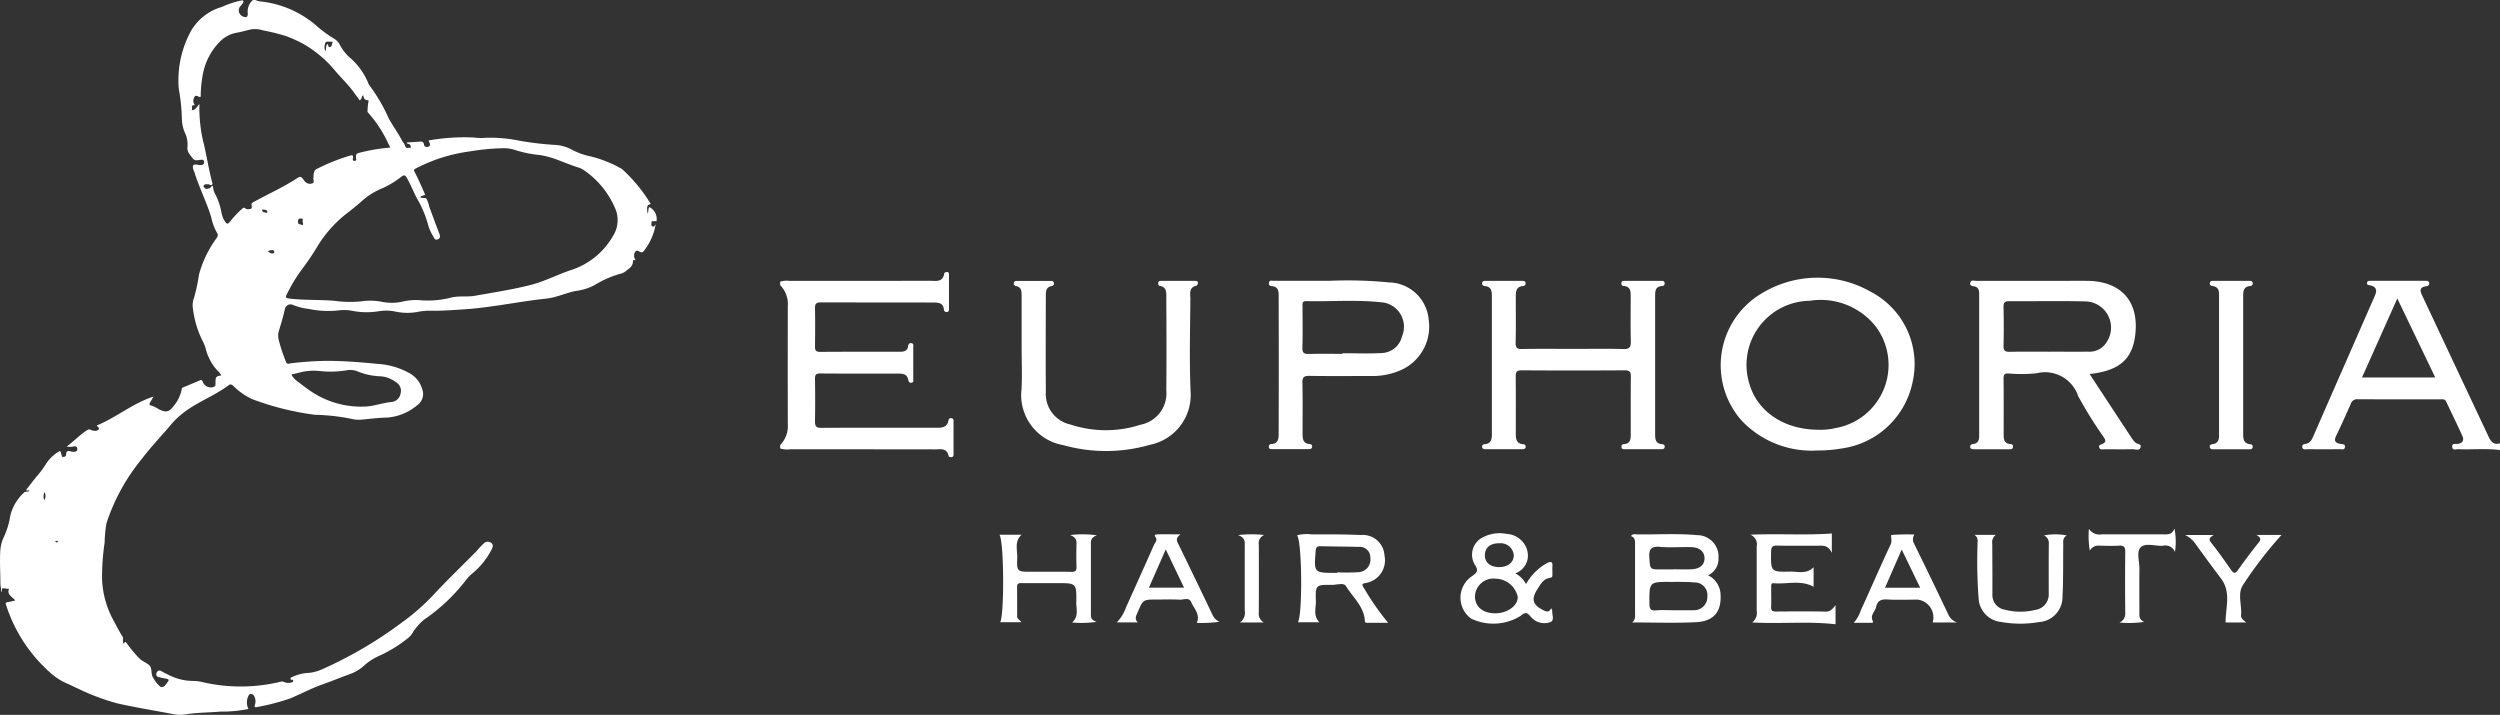
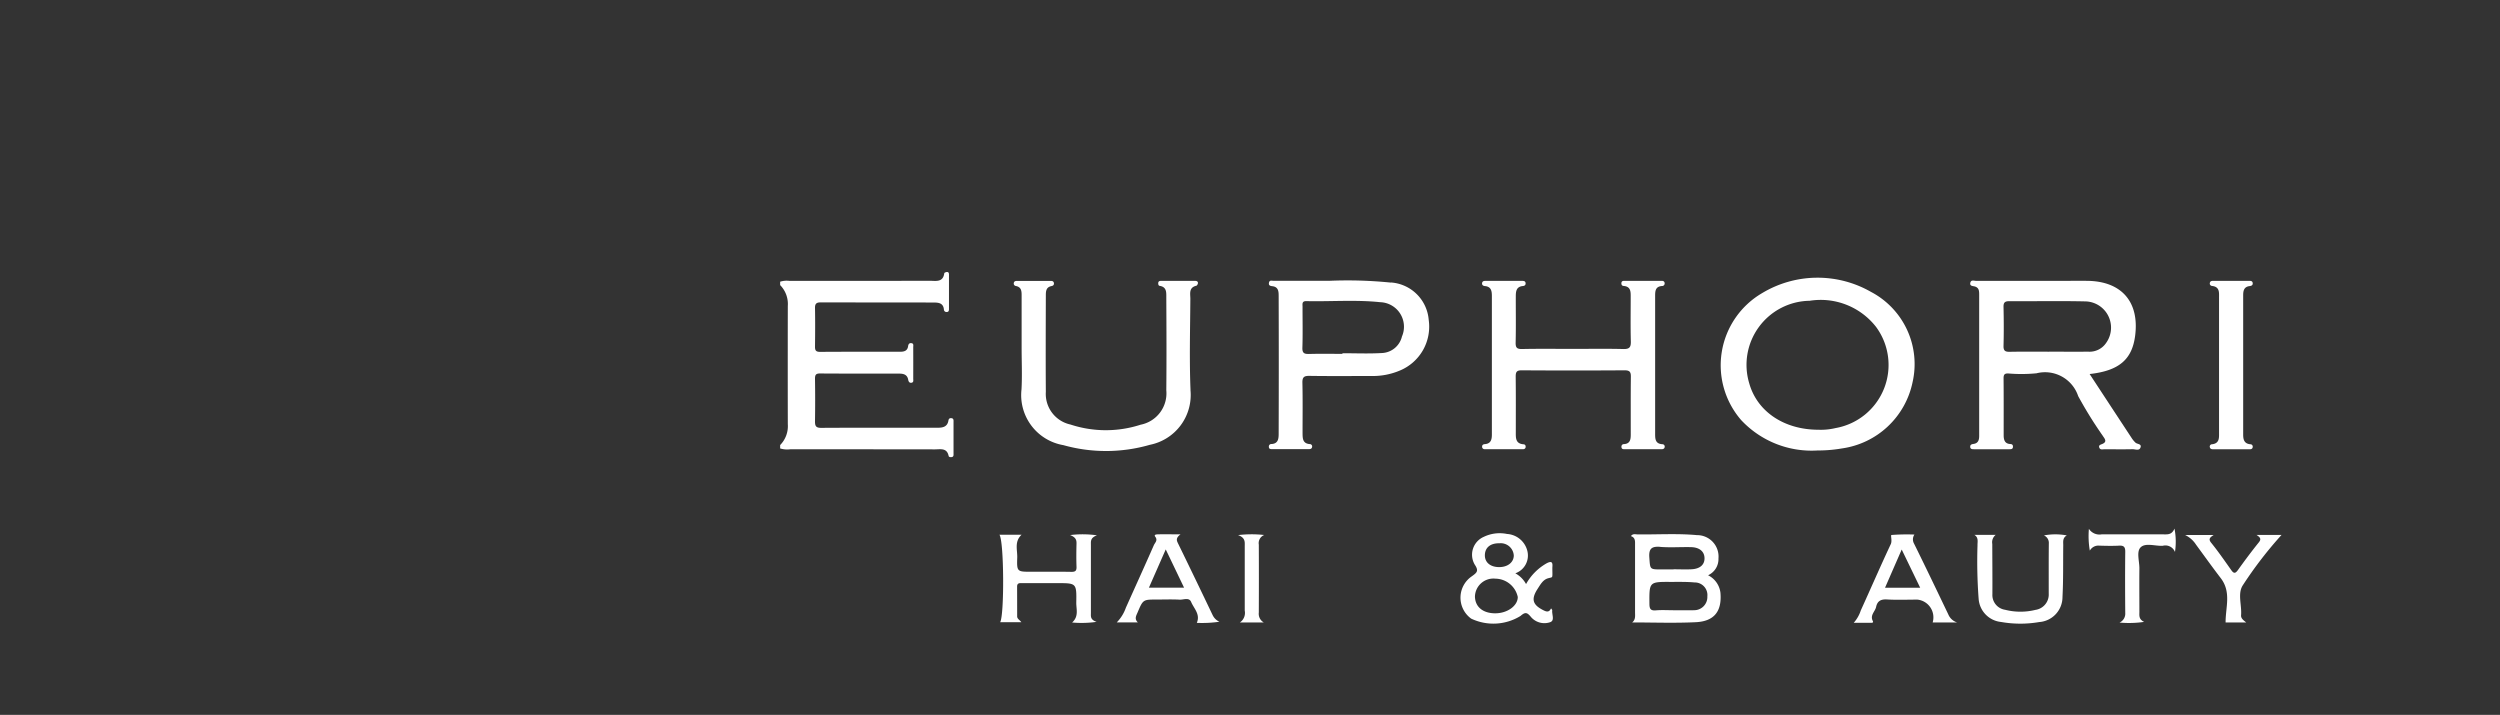
<svg xmlns="http://www.w3.org/2000/svg" width="206.338" height="59" viewBox="0 0 206.338 59">
  <rect x="0" y="0" width="206.338" height="59" fill="#333333" stroke="none" />
  <g transform="translate(-47.276 -42)">
-     <path d="M51.214,22.6a1.24,1.24,0,0,0,.445-.229c.263-.213.594-.391.577-.806-.008-.181.168-.038.212-.119a.779.779,0,0,1-.1-.205.615.615,0,0,1,.106-.5c.107-.115.256-.009.377.05.1.05.195.066.279-.04a4.916,4.916,0,0,0,1.009-2.237c-.072.1-.139.241-.29.161-.108-.057-.055-.192-.056-.292,0-.2.161-.106.256-.126a.825.825,0,0,1,.157,0,1.1,1.1,0,0,0-.583-1.162c-.14.122-.045.355-.153.543-.084-.624-.054-.718.26-.8a12.641,12.641,0,0,0-2.325-2.841.8.8,0,0,0-.237-.153,9.939,9.939,0,0,0-2.367-.928,5.892,5.892,0,0,1-1.567-.554,3.25,3.25,0,0,0-1.383-.4A25.706,25.706,0,0,1,42.8,11.6a11.888,11.888,0,0,0-2.628-.231,4.926,4.926,0,0,1-1.1-.023,17.067,17.067,0,0,0-3.7.249c.067.2.231.383,0,.506-.128.069-.35.019-.37-.136-.048-.359-.279-.277-.5-.264l-.912.058s-.009.009-.012.027a.053.053,0,0,0,.021.05c.061.043.141.037.2.073.111.064.1.186.089.279s-.087-.017-.154.007c-.28.1-.276-.172-.373-.312a.149.149,0,0,0-.1-.13c-.342-.686-.8-1.3-1.173-1.972a13.929,13.929,0,0,0-1.539-2.661.994.994,0,0,1-.183-.328,5.549,5.549,0,0,0-1.516-2.059,3.706,3.706,0,0,1-.759-.954,1.322,1.322,0,0,0-.512-.585,9.4,9.4,0,0,1-1.423-1.038A8.421,8.421,0,0,0,21.632.133,1.5,1.5,0,0,1,21.072,0h-.19a1.23,1.23,0,0,0-.429,1.122c0,.269-.119.354-.372.246A.532.532,0,0,1,19.849.5a2.6,2.6,0,0,0,.18-.219c.11-.185.08-.282-.159-.232a8.22,8.22,0,0,0-1.576.528,4.343,4.343,0,0,0-2.48,1.891A8.471,8.471,0,0,0,14.752,7.3a.254.254,0,0,0,.008.063,15.61,15.61,0,0,1,.253,2.472,3.008,3.008,0,0,0,.226,1.071,2.276,2.276,0,0,1,.234,1.223c-.048.42.233.674.449.959.172.226.423.114.648.1.128-.007.266-.012.275.173a.229.229,0,0,1-.246.263,1.191,1.191,0,0,1-.281-.025c-.372-.069-.468.036-.357.4.027.09.072.175.1.264.394,1.261,1.008,2.44,1.383,3.711a4.366,4.366,0,0,0,.492,1.288c.1.152.014.264-.066.4a9.036,9.036,0,0,0-1.45,3.015,13.4,13.4,0,0,1-.409,1.905,1.828,1.828,0,0,0-.072.994,8.055,8.055,0,0,0,.743,2.483,3.314,3.314,0,0,1,.329.848,4.162,4.162,0,0,0,.945,1.688,1.31,1.31,0,0,1,.308.387c-.447.085-.466.112-.479.585,0,.135.047.274-.143.366a.709.709,0,0,1-.9-.4c-.062-.16-.108-.2-.264-.134-.452.2-.908.383-1.362.576a.142.142,0,0,0-.109.127,3.163,3.163,0,0,1-.75,1.5c-.375.494-.71.383-1.125.188a2.963,2.963,0,0,0-.676-.328c-.167-.033-.118-.145-.067-.24.089-.165.187-.326.282-.489-1.709.546-3.066,1.718-4.684,2.386.066.127.24.165.162.308a.331.331,0,0,1-.3.132.77.77,0,0,1-.365-.087.222.222,0,0,0-.234,0c-.628.363-1.1.917-1.748,1.382a1.386,1.386,0,0,0,.556,0c.165-.042.306-.017.323.182s-.123.25-.287.254a.661.661,0,0,1-.219-.023c-.246-.081-.417-.07-.418.259,0,.107-.09.18-.216.189-.165.011-.136-.119-.172-.209s-.028-.213-.126-.284A3.125,3.125,0,0,0,3.747,38.37a7.292,7.292,0,0,1-.659.882c-.312.368-.6.758-.9,1.139-.015.019-.012.052-.017.074.089.053.192-.035.269.049-.139.11-.344.011-.468.152a3.788,3.788,0,0,0-1.123,1.9A6.514,6.514,0,0,1,.3,44.36a3.062,3.062,0,0,0-.277,1.126c-.054.914.01,1.828.011,2.742a2.323,2.323,0,0,0,.05.341c.006.094-.03.2.055.309l.021-.3c.187-.054.367.033.585.017-.2.506.287.657.513.966-.241.054-.434.11-.63.139-.159.023-.179.068-.128.225a12.579,12.579,0,0,0,3.586,5.54,5.072,5.072,0,0,0,1.44.946c.3.126.587.28.885.411A18.3,18.3,0,0,0,9.7,58.057c1.516.341,3.053.587,4.579.879a2.717,2.717,0,0,0,.973.034c.978-.169,1.97-.15,2.953-.241a10.609,10.609,0,0,0,2.3-.215,1.219,1.219,0,0,1-.033-1.009c.045-.105.095-.225.233-.229a.32.32,0,0,1,.29.211.907.907,0,0,1,.049.677c-.065.212.024.227.165.193a18.171,18.171,0,0,0,2.738-.712c.892-.367,1.744-.832,2.652-1.15.773-.271,1.525-.59,2.3-.865a3.491,3.491,0,0,0,1.059-.611,4.725,4.725,0,0,1,1.274-.861,10.945,10.945,0,0,0,2.338-1.412,1.7,1.7,0,0,0,.592-.715l.061-.054h0a4.45,4.45,0,0,1,.768-.827A15.06,15.06,0,0,0,38.518,47.8a2.8,2.8,0,0,1,.417-.429,6.331,6.331,0,0,0,1.624-1.986c.088-.194.208-.393-.008-.569a.467.467,0,0,0-.633.045,6.119,6.119,0,0,0-.559.6c-1.2,1.221-2.447,2.406-3.611,3.665A18.113,18.113,0,0,1,33.2,51.356a34.309,34.309,0,0,1-6.583,3.87,3.537,3.537,0,0,1-1.085.307,3.6,3.6,0,0,0-1.4.336c-.06.033-.152.038-.149.138,0,.057.028.119.087.1.083-.023.124,0,.129.076a.141.141,0,0,1-.114.135.9.9,0,0,1-.618-.02.445.445,0,0,0-.3-.033,13.943,13.943,0,0,1-6.469.03,3.712,3.712,0,0,0-.718-.093,4.49,4.49,0,0,1-1.949-.441c-.233-.121-.475-.226-.7-.358a.255.255,0,0,0-.405.131.242.242,0,0,0,.193.356c.153.038.306.074.461.1.415.078.419.085.167.43a1.393,1.393,0,0,1-.122.144c-.165.17-.322.206-.507.011a3,3,0,0,1-.517-.709c-.15-.3-.042-.694-.246-.92s-.571-.341-.819-.573a10.6,10.6,0,0,1-1.073-1.28c-.141-.181-.183-.114-.232.05-.184-.187.007-.411-.122-.611-.261-.4-.475-.84-.707-1.264a7.664,7.664,0,0,1-.976-3.418,18.988,18.988,0,0,1,.211-3.076,10.059,10.059,0,0,1,.153-1.593,16.325,16.325,0,0,1,2.911-5.3c.746-.988,1.613-1.885,2.41-2.836a6.586,6.586,0,0,1,1.051-.993c1.154-.888,2.547-1.383,3.708-2.257.15-.113.255-.062.381.046a5.339,5.339,0,0,0,1.593,1.113A22.939,22.939,0,0,0,26,34.235a16.929,16.929,0,0,1,2.911.315,2.765,2.765,0,0,0,1.033.074c.67-.063,1.341-.148,2.012-.16a4.323,4.323,0,0,0,2.466-1.009,1.124,1.124,0,0,0,.445-1.279,2.2,2.2,0,0,0-1.129-1.407,6.138,6.138,0,0,0-2.551-.734c-1.424-.138-2.85-.255-4.28-.251a28.449,28.449,0,0,0-2.9.2c-.134.014-.312.123-.4-.108a15.085,15.085,0,0,1-.573-1.7,1.524,1.524,0,0,1-.026-.842c.194-.609.369-1.223.512-1.847a.468.468,0,0,1,.646-.326,4.678,4.678,0,0,0,1.3.333,7.842,7.842,0,0,0,2.444.128,3.788,3.788,0,0,1,1.225.041,6,6,0,0,0,2.1.028,3.78,3.78,0,0,1,1.474.041,4.669,4.669,0,0,0,1.756.012,4.884,4.884,0,0,1,.908-.1c1,.025,1.993-.051,2.991-.118,2.261-.153,4.475-.643,6.723-.88.848-.089,1.63-.481,2.468-.637a4.413,4.413,0,0,0,1.5-.469,8.424,8.424,0,0,1,2.154-.947M3.66,41.277a.741.741,0,0,1,.019-.656.657.657,0,0,1-.019.656m.977,3.5h0c.007-.115-.049-.1-.122-.062.07-.149.185-.023.291-.083a.172.172,0,0,1-.169.145m19.94-13.988a4.6,4.6,0,0,1,1.87-.16,8.264,8.264,0,0,0,2.23-.077,1.6,1.6,0,0,1,.835.1,5.362,5.362,0,0,0,1.929.407,2.423,2.423,0,0,1,1.244.49.805.805,0,0,1,.385.894.854.854,0,0,1-.731.735c-.785.065-1.519.374-2.322.382a7.413,7.413,0,0,1-4.342-1.255c-.366-.247-.714-.518-1.066-.785a1.657,1.657,0,0,1-.559-.613c.2-.045.364-.079.527-.12M26.866,3.513c.108-.153.365-.024.627-.079-.153.172-.042.405-.264.447-.168.032-.105-.168-.185-.247-.2.138-.079.371-.19.6a.9.9,0,0,1,.011-.722M21.932,17.55c-.114-.028-.267-.018-.287-.178-.016-.123.086-.076.15-.071.128.011.245.038.28.189-.017.1-.089.073-.143.06m.662,3.336c-.2.118-.337-.065-.5-.146a.707.707,0,0,1,.492-.076c.028.006.086.175.005.223m-1.652-4.22c-.109.06-.185.11-.181.255,0,.1.079.266-.054.309s-.346.062-.425-.013c-.167-.158-.237-.03-.331.047a7.735,7.735,0,0,0-.988,1.059c-.161.194-.258.159-.377-.024a2.007,2.007,0,0,1-.3-.722,5.286,5.286,0,0,0-.5-1.517,1.42,1.42,0,0,1-.2-.69h0c-.174-.066-.179.168-.321.177-.127.008-.261.119-.366-.036-.042-.062-.144-.12-.074-.212.1-.127.235-.085.371-.093.112-.006.273.217.347-.048-.333-1.225-.506-2.485-.823-3.716a12.526,12.526,0,0,1-.259-2.859c-.2.2-.289.494-.647.523.137-.138-.157-.46.282-.422a.546.546,0,0,1-.13-.437c.06-.266.127-.448.451-.265.184.1.151-.076.153-.159a10,10,0,0,1,.2-1.815,5.154,5.154,0,0,1,1.312-2.5,2.589,2.589,0,0,1,1.495-.816c.31-.052.614-.139.919-.216a2.114,2.114,0,0,1,1.212.029,16.81,16.81,0,0,1,1.922.479,11.565,11.565,0,0,1,1.429.649,9.828,9.828,0,0,1,2.4,1.963c.562.7,1.225,1.3,1.753,2.028l.484.663a.46.46,0,0,0,.176-.321.034.034,0,0,0,.008-.009l.093-.113c.058.2.084.428.375.425.1,0,.085.068.062.129a5.3,5.3,0,0,0-.072.717c-.03.126.051.176.1.242a10.288,10.288,0,0,1,1.483,2.216c.085.2.19.39.3.608a14.692,14.692,0,0,0-2.548.426c-.231.049-.314.152-.293.385.008.1.1.282-.123.285-.2,0-.125-.17-.117-.259.024-.245-.092-.216-.259-.173a16.661,16.661,0,0,0-2.739,1.1c-.191.086-.209.252-.248.409-.03.12-.009.252-.029.376s.127.329-.1.408a.552.552,0,0,1-.581-.143.7.7,0,0,1-.079-.1c-.27-.359-.283-.379-.679-.124-1.115.717-2.324,1.258-3.482,1.895m3.907,1.372c.087.013.18-.018.135.117a.481.481,0,0,0,.034.274c-.009.06.007.184-.092.135-.116-.057-.332-.053-.325-.193,0-.108-.048-.378.248-.334m22.143,4.3c-1.08.373-2.1.907-3.216,1.187-1.511.378-3.047.617-4.577.887-.648.114-1.329-.011-1.977.151a7.554,7.554,0,0,1-2.627.207,4.884,4.884,0,0,0-1.441.139,4.044,4.044,0,0,1-1.567.013,5.041,5.041,0,0,0-1.757-.051,9.35,9.35,0,0,1-2.265-.047c-1.236-.1-2.482-.034-3.718-.188-.255-.032-.3-.081-.186-.313a12.71,12.71,0,0,1,1.226-2.049,21.829,21.829,0,0,0,1.371-2.037,10.132,10.132,0,0,1,2.5-2.726c.338-.268.679-.533,1-.819a5.936,5.936,0,0,1,1.879-1.186,7.673,7.673,0,0,0,1.5-.929c.205-.136.3-.153.442.1.3.542.539,1.113.814,1.665a8.809,8.809,0,0,1,.967,2.3,3.643,3.643,0,0,0,.393.855c.078.161.149.357.388.252.208-.092.2-.258.125-.451-.274-.714-.538-1.432-.805-2.149-.015-.039-.027-.079-.04-.119a2.718,2.718,0,0,0-.2-.593c-.113-.184-.381-.028-.543-.166.1-.12.255-.122.413-.192-.223-.532-.455-1.06-.713-1.579-.282-.566-.325-.452.238-.746A13.445,13.445,0,0,1,38.751,12.5a18.971,18.971,0,0,1,2.7-.265,3.1,3.1,0,0,1,1.206.191A9.638,9.638,0,0,0,44.6,12.8a8.034,8.034,0,0,1,1.513.428c.51.194,1.014.4,1.534.569a1.8,1.8,0,0,1,.542.246,7.238,7.238,0,0,1,2.663,3.351,2.462,2.462,0,0,1-.267,2.1,6.17,6.17,0,0,1-3.595,2.84" transform="translate(47.276 42)" fill="#fff" />
    <g transform="translate(111.667 64.445)">
      <path d="M518.843,191.407c0-.135.016-.292-.192-.305-.146-.01-.21.066-.231.2-.083.514-.459.591-.885.591-3.209,0-6.418-.008-9.627.009-.424,0-.5-.159-.5-.533q.027-1.755,0-3.511c0-.321.064-.447.42-.444,2.178.017,4.357.006,6.535.012.342,0,.661.074.736.5.026.147.094.282.27.254.2-.032.147-.208.147-.338q.005-1.3,0-2.6c0-.125.057-.3-.148-.331-.176-.027-.253.087-.274.243-.053.4-.335.467-.664.467-2.2,0-4.4-.006-6.605.01-.363,0-.42-.143-.416-.455.014-1.053.018-2.107,0-3.159-.007-.373.126-.473.487-.472,3.092.012,6.184,0,9.276.013.4,0,.829.018.876.582a.209.209,0,0,0,.235.2c.158,0,.183-.12.183-.239q0-1.4,0-2.808c0-.111,0-.255-.16-.255-.079,0-.221.057-.227.1-.1.778-.7.625-1.19.626q-5.8.012-11.594.007a1.771,1.771,0,0,0-.763.069v.281a2.227,2.227,0,0,1,.632,1.722q-.01,4.878,0,9.756a2.227,2.227,0,0,1-.632,1.722v.281a2,2,0,0,0,.833.069c3.982,0,7.964,0,11.946.007.442,0,.982-.142,1.124.531.023.109.131.117.226.11.208-.015.181-.177.181-.311q0-1.3,0-2.6" transform="translate(-504.533 -179.034)" fill="#fff" />
      <path d="M931.722,197.981a.192.192,0,0,0-.185-.243c-.609-.035-.6-.466-.6-.9q0-5.648,0-11.3c0-.413,0-.821.572-.858a.207.207,0,0,0,.213-.227c-.005-.144-.106-.2-.235-.2-1.03,0-2.06,0-3.09,0-.126,0-.231.024-.244.176-.011.133.037.234.18.246.608.048.587.491.587.922,0,1.216-.021,2.433.011,3.648.013.479-.106.648-.614.636-1.38-.035-2.762-.012-4.143-.012-1.4,0-2.809-.019-4.213.011-.437.009-.548-.114-.537-.543.03-1.262.009-2.525.012-3.788,0-.415.031-.814.583-.868.117-.011.23-.059.227-.212,0-.2-.15-.213-.292-.213q-1.51,0-3.019,0c-.12,0-.245.016-.276.156-.04.18.079.26.233.274.515.045.569.415.57.807q0,5.718,0,11.436c0,.394-.064.762-.575.8-.119.01-.23.051-.232.206a.2.2,0,0,0,.22.212q1.58.006,3.16,0a.194.194,0,0,0,.214-.217.175.175,0,0,0-.169-.186c-.688-.047-.642-.554-.643-1.024,0-1.52.01-3.04-.009-4.56,0-.379.074-.524.493-.522q4.248.028,8.5,0c.407,0,.517.129.512.52-.018,1.59-.007,3.18-.009,4.771,0,.394-.035.768-.56.8a.2.2,0,0,0-.208.222c0,.2.145.2.288.2h3.019c.129,0,.238-.039.262-.175" transform="translate(-858.721 -183.519)" fill="#fff" />
      <path d="M656.293,193.253c-.1-2.5-.029-5-.013-7.506,0-.409-.148-.933.491-1.082.06-.014.127-.135.134-.212.013-.152-.117-.189-.236-.19-.936,0-1.872,0-2.809,0-.129,0-.226.035-.232.188,0,.1.019.208.12.223.6.092.545.573.547.972.014,2.549.025,5.1,0,7.647a2.639,2.639,0,0,1-2.118,2.841,9.318,9.318,0,0,1-5.792-.015,2.582,2.582,0,0,1-2.033-2.687c-.018-2.642-.007-5.285,0-7.928,0-.354,0-.721.469-.812.122-.023.216-.09.2-.237s-.123-.189-.245-.189q-1.4,0-2.809,0c-.121,0-.235.027-.259.173a.206.206,0,0,0,.184.249c.468.1.462.458.462.816q0,2.14,0,4.28c0,1.146.053,2.295-.01,3.437a4.189,4.189,0,0,0,3.455,4.6,13.039,13.039,0,0,0,7.133-.026,4.193,4.193,0,0,0,3.357-4.532" transform="translate(-622.425 -183.526)" fill="#fff" />
      <path d="M1344.107,197.739a.192.192,0,0,0-.167.255c.031.133.149.159.274.159,1.006,0,2.011,0,3.016,0,.122,0,.231-.037.246-.186a.194.194,0,0,0-.2-.228c-.494-.046-.587-.377-.587-.79q0-5.748,0-11.5c0-.373.061-.707.53-.764.141-.017.282-.066.256-.258-.02-.147-.136-.175-.257-.175q-1.508,0-3.016,0c-.125,0-.239.031-.263.17a.2.2,0,0,0,.179.251c.653.071.578.559.579,1q0,2.769,0,5.537t0,5.537c0,.446.056.925-.59.994" transform="translate(-1225.939 -183.517)" fill="#fff" />
-       <path d="M1080.386,339.055c-1.356-.03-2.713-.017-4.07-.007-.274,0-.44-.033-.426-.371.023-.537,0-1.075.008-1.612,0-.156-.034-.375.213-.352,1.094.1,2.236-.3,3.285.3,0-.512,0-1.025,0-1.619-.606.6-1.293.348-1.915.361-1.631.035-1.618.012-1.594-1.636.006-.388.1-.523.5-.513,1.1.027,2.2.007,3.3.011.426,0,.886-.1,1.213.591v-1.6c-2.182.159-4.352,0-6.726.1a.846.846,0,0,1,.526.958q0,2.664,0,5.329a.977.977,0,0,1-.374.956c2.351.131,4.611-.114,6.881.149v-1.583c-.254.336-.447.549-.824.541" transform="translate(-994.101 -311.021)" fill="#fff" />
      <path d="M641.36,333.164a8.4,8.4,0,0,0-2.219-.019c.488.184.537.424.53.709-.015.631-.024,1.263,0,1.894.015.341-.092.438-.431.432-1.1-.021-2.2-.008-3.3-.008-1.172,0-1.2,0-1.161-1.176.02-.625-.251-1.309.356-1.878h-1.824c.381.527.41,6.629.059,7.217h1.748c-.148-.2-.345-.271-.345-.481q0-1.228-.005-2.455c0-.328.233-.288.44-.288q1.439,0,2.879,0c1.575,0,1.594,0,1.565,1.6-.01.542.229,1.139-.342,1.65a8.746,8.746,0,0,0,2.02-.054c-.536-.175-.471-.465-.471-.73q0-2.806,0-5.612c0-.288-.061-.6.5-.8" transform="translate(-615.212 -311.427)" fill="#fff" />
      <path d="M1211.469,333.165a.668.668,0,0,1,.405.665c-.015,1.38-.007,2.76-.008,4.141a1.278,1.278,0,0,1-1.1,1.34,5.156,5.156,0,0,1-2.5-.009,1.229,1.229,0,0,1-1.049-1.293c.007-1.38-.006-2.76-.01-4.14a.779.779,0,0,1,.281-.749h-1.758c.367.225.248.571.258.876a41.2,41.2,0,0,0,.094,4.413,2.066,2.066,0,0,0,1.854,1.9,9.147,9.147,0,0,0,3.142.007,2.069,2.069,0,0,0,1.924-2.06c.074-1.423.045-2.851.063-4.278,0-.29-.068-.61.295-.813a5.075,5.075,0,0,0-1.891,0" transform="translate(-1107.165 -311.419)" fill="#fff" />
      <path d="M1337.391,333.462h-2.068c.315.209.4.34.194.6-.6.746-1.174,1.515-1.731,2.294-.215.3-.346.3-.552.008-.541-.762-1.071-1.534-1.659-2.259-.25-.308-.1-.444.213-.642h-2.367a2.217,2.217,0,0,1,.906.8c.678.923,1.344,1.855,2.04,2.763.891,1.162.391,2.415.4,3.656h1.7c-.287-.225-.44-.356-.421-.6.066-.831-.307-1.791.146-2.473a32.9,32.9,0,0,1,3.193-4.15" transform="translate(-1213.468 -311.754)" fill="#fff" />
      <path d="M1279.039,330.166c-1.706,0-3.413,0-5.119,0a1.037,1.037,0,0,1-1.069-.453,7.031,7.031,0,0,0,.076,1.8.808.808,0,0,1,.8-.411c.537.015,1.076.028,1.612,0,.4-.023.517.116.512.513-.02,1.681-.014,3.363,0,5.045a.8.8,0,0,1-.473.789,8.59,8.59,0,0,0,2.032-.055c-.46-.217-.391-.536-.392-.829,0-1.191-.012-2.382,0-3.573.008-.6-.263-1.394.106-1.754.4-.39,1.2-.093,1.82-.125a.853.853,0,0,1,1.011.509,5.661,5.661,0,0,0-.04-1.929c-.212.51-.548.479-.873.478" transform="translate(-1164.834 -308.511)" fill="#fff" />
      <path d="M775.56,333.138a9.4,9.4,0,0,0-2.172.007c.621.221.551.584.551.918,0,1.772,0,3.544,0,5.317a.949.949,0,0,1-.4.974h1.971a.819.819,0,0,1-.41-.819q.013-2.8,0-5.6a.72.72,0,0,1,.451-.8" transform="translate(-735.595 -311.425)" fill="#fff" />
-       <path d="M1413.568,197.02q-2.713-5.755-5.418-11.514c-.177-.376-.31-.722.3-.809.147-.021.281-.084.259-.265s-.179-.184-.32-.184q-2.248,0-4.5,0c-.136,0-.3-.017-.312.182s.178.171.3.2c.5.129.529.436.346.853q-2.543,5.794-5.079,11.591c-.122.279-.257.557-.607.623-.16.03-.351.052-.3.289s.256.158.4.159q1.37.01,2.74,0c.144,0,.352.078.376-.181s-.168-.221-.326-.248c-.369-.064-.633-.182-.41-.648.422-.882.826-1.774,1.221-2.669a.543.543,0,0,1,.578-.378c2.271.014,4.542.007,6.813.009.179,0,.371-.05.478.18.444.95.911,1.889,1.34,2.845.147.328.048.585-.374.65-.171.027-.5-.09-.467.255.033.317.332.175.514.183,1.141.053,2.287-.081,3.427.075v-.562c-.582.177-.792-.233-.984-.64m-10.4-4.793,2.913-6.52,3.131,6.52Z" transform="translate(-1272.605 -183.515)" fill="#fff" />
      <path d="M1214.191,197.595c-.162.069-.34.1-.26.312.073.2.279.13.434.131.773,0,1.546.013,2.319-.005.215,0,.522.147.635-.112.149-.346-.263-.289-.406-.433a2.132,2.132,0,0,1-.273-.318c-1.155-1.754-2.306-3.51-3.508-5.342,2.413-.267,3.495-1.188,3.753-3.136.371-2.8-1.1-4.514-3.922-4.554-.609-.009-1.218,0-1.827,0q-3.689,0-7.378,0c-.164,0-.412-.111-.473.155-.066.286.2.263.364.308.361.1.367.388.367.671q0,5.827,0,11.654c0,.328-.067.613-.461.671-.145.021-.284.051-.28.239s.156.2.3.2c.984,0,1.967,0,2.951,0,.157,0,.277-.021.278-.216,0-.148-.077-.206-.212-.213-.479-.023-.554-.36-.555-.735,0-1.568.006-3.136-.008-4.7,0-.312.1-.4.4-.389a12.936,12.936,0,0,0,2.316-.015,2.884,2.884,0,0,1,3.442,1.883,33.793,33.793,0,0,0,2.026,3.271c.121.2.421.483-.023.672m-4.418-7.608c-1.074,0-2.149-.013-3.223.008-.373.007-.535-.069-.524-.489.029-1.073.024-2.147,0-3.22-.008-.378.133-.471.489-.469,2.079.013,4.158-.028,6.236.017a2.166,2.166,0,0,1,1.748,3.422,1.648,1.648,0,0,1-1.5.727c-1.074.015-2.149,0-3.223,0" transform="translate(-1105.055 -183.403)" fill="#fff" />
      <path d="M1072.592,191.051a6.728,6.728,0,0,0-3.428-7.477,8.869,8.869,0,0,0-8.981.1,6.9,6.9,0,0,0-1.737,10.476,7.957,7.957,0,0,0,6.305,2.513,11.774,11.774,0,0,0,2.026-.17,6.94,6.94,0,0,0,5.815-5.439m-6.308,3.75a5.246,5.246,0,0,1-1.454.148c-2.85,0-5.069-1.513-5.717-3.844a5.288,5.288,0,0,1,4.989-6.8,5.792,5.792,0,0,1,5.482,2.157,5.29,5.29,0,0,1-3.3,8.341" transform="translate(-979.134 -181.928)" fill="#fff" />
      <path d="M801.566,184.261a35.413,35.413,0,0,0-5.116-.147h-.421c-1.381,0-2.763,0-4.144,0-.143,0-.35-.085-.39.166s.147.258.308.281c.489.07.493.468.494.8q.019,5.685,0,11.369c0,.393-.027.83-.6.854a.2.2,0,0,0-.209.221c0,.205.143.2.287.2h3.02c.125,0,.239-.033.26-.174a.193.193,0,0,0-.186-.242c-.608-.044-.594-.49-.6-.918,0-1.38.02-2.761-.013-4.14-.011-.473.141-.579.589-.572,1.685.025,3.371.012,5.057.009a5.707,5.707,0,0,0,2.39-.446,3.921,3.921,0,0,0,2.389-4.183,3.361,3.361,0,0,0-3.123-3.089m.91,4.474a1.774,1.774,0,0,1-1.685,1.351c-1.071.063-2.149.015-3.224.015,0,.017,0,.034,0,.052-.913,0-1.826-.017-2.738.008-.4.011-.582-.055-.566-.522.037-1.121.01-2.244.013-3.366,0-.221-.073-.481.315-.473,2.034.045,4.074-.125,6.1.089a2.026,2.026,0,0,1,1.782,2.847" transform="translate(-751.153 -183.381)" fill="#fff" />
      <path d="M1010.4,336.38a1.465,1.465,0,0,0,.86-1.387,1.768,1.768,0,0,0-1.783-1.926c-1.632-.152-3.271-.037-4.906-.062-.174,0-.379-.081-.536.144.381.125.34.438.34.741q0,2.769,0,5.538c0,.292.059.606-.234.845,1.751,0,3.506.066,5.253-.02,1.531-.076,2.154-.912,2.031-2.415a1.862,1.862,0,0,0-1.022-1.459m-3.941-2.34c.837.065,1.683,0,2.524.019.7.013,1.11.355,1.123.9s-.365.893-1.084.928c-.49.024-.981,0-1.472,0v.012h-.982c-1,0-.944,0-1.017-.978-.056-.748.2-.941.908-.886m2.723,5.232c-.047,0-.094,0-.141,0h-1.475c-.492,0-.986-.033-1.475.01-.456.039-.531-.145-.533-.556-.012-1.794-.025-1.8,1.762-1.792.655,0,1.313-.015,1.964.044a1.043,1.043,0,0,1,1.056,1.152,1.09,1.09,0,0,1-1.158,1.138" transform="translate(-933.817 -311.345)" fill="#fff" />
-       <path d="M813.746,337.009a1.9,1.9,0,0,0,1.492-2.266,1.791,1.791,0,0,0-1.97-1.684c-1.354-.067-2.712-.052-4.068-.054a3.041,3.041,0,0,0-1.179.076c.418.483.466,6.594.069,7.18h1.774c-.529-.555-.273-1.176-.289-1.743-.038-1.35-.012-1.359,1.336-1.346.391,0,.971-.193,1.142.091.565.937,1.506,1.687,1.567,2.893.007.142.092.145.178.145.573,0,1.145,0,1.74,0a21.738,21.738,0,0,1-2.058-2.975c-.2-.291.111-.268.267-.32m-2.4-.87v.046h-.14c-1.8,0-1.79,0-1.65-1.8.023-.3.106-.412.408-.4,1.047.027,2.1.026,3.143.056a.864.864,0,0,1,.961.883,1.041,1.041,0,0,1-.908,1.2,15.929,15.929,0,0,1-1.814.015" transform="translate(-765.361 -311.345)" fill="#fff" />
      <path d="M911.555,338.823c.005-.031-.043-.07-.1-.159-.133.3-.314.314-.59.179-.933-.457-1.082-.922-.515-1.793.228-.35.442-.754.868-.868.332-.089.348-.03.35-.351,0-.21-.012-.422,0-.631.029-.4-.131-.423-.45-.267a4.457,4.457,0,0,0-1.726,1.73,2.206,2.206,0,0,0-.885-.889,1.555,1.555,0,0,0,.988-1.862,1.843,1.843,0,0,0-1.673-1.385,3.016,3.016,0,0,0-1.916.236,1.609,1.609,0,0,0-.745,2.3c.352.522.167.658-.238.953a2.133,2.133,0,0,0-.058,3.5,4.267,4.267,0,0,0,4.073-.224c.382-.336.54-.293.835.058a1.458,1.458,0,0,0,1.6.462c.422-.137.125-.655.183-1m-4.355-5.517a1.079,1.079,0,0,1,1.179,1.018c-.009.567-.521.961-1.235.949-.694-.011-1.141-.379-1.151-.945-.011-.654.441-1.037,1.208-1.022m-.345,5.781c-1.02,0-1.663-.524-1.683-1.381a1.525,1.525,0,0,1,1.689-1.479,1.912,1.912,0,0,1,1.846,1.513c0,.723-.851,1.343-1.852,1.347" transform="translate(-847.83 -310.901)" fill="#fff" />
      <path d="M1142.675,339.772c-.936-1.952-1.869-3.905-2.829-5.846a.712.712,0,0,1,.028-.753,16.567,16.567,0,0,0-1.891.035c-.1.012.077.462-.061.757-.85,1.812-1.646,3.65-2.475,5.472a2.868,2.868,0,0,1-.584,1.021c.46,0,.92,0,1.38,0,.094,0,.284.019.193-.16-.242-.473.191-.766.275-1.149.1-.478.382-.651.893-.62.839.05,1.683.013,2.525.014a1.473,1.473,0,0,1,1.251,1.883h2.013a1.17,1.17,0,0,1-.717-.649m-5.228-2.214,1.377-3.154,1.526,3.154Z" transform="translate(-1046.258 -311.498)" fill="#fff" />
      <path d="M710.085,339.7q-1.4-2.935-2.827-5.859c-.116-.239-.227-.453.2-.766-.769,0-1.307-.008-1.845,0-.276.006-.34.071-.242.2.229.3-.026.49-.115.693-.76,1.728-1.541,3.446-2.314,5.168a3.246,3.246,0,0,1-.75,1.207h1.739c-.3-.291-.139-.544-.023-.815.455-1.069.45-1.071,1.576-1.071.632,0,1.266-.025,1.9.01.323.018.777-.217.949.194.226.54.772,1.013.466,1.722a10.069,10.069,0,0,0,1.865-.093,1.14,1.14,0,0,1-.578-.593m-5.239-2.221,1.388-3.156,1.512,3.156Z" transform="translate(-674.411 -311.419)" fill="#fff" />
    </g>
  </g>
</svg>